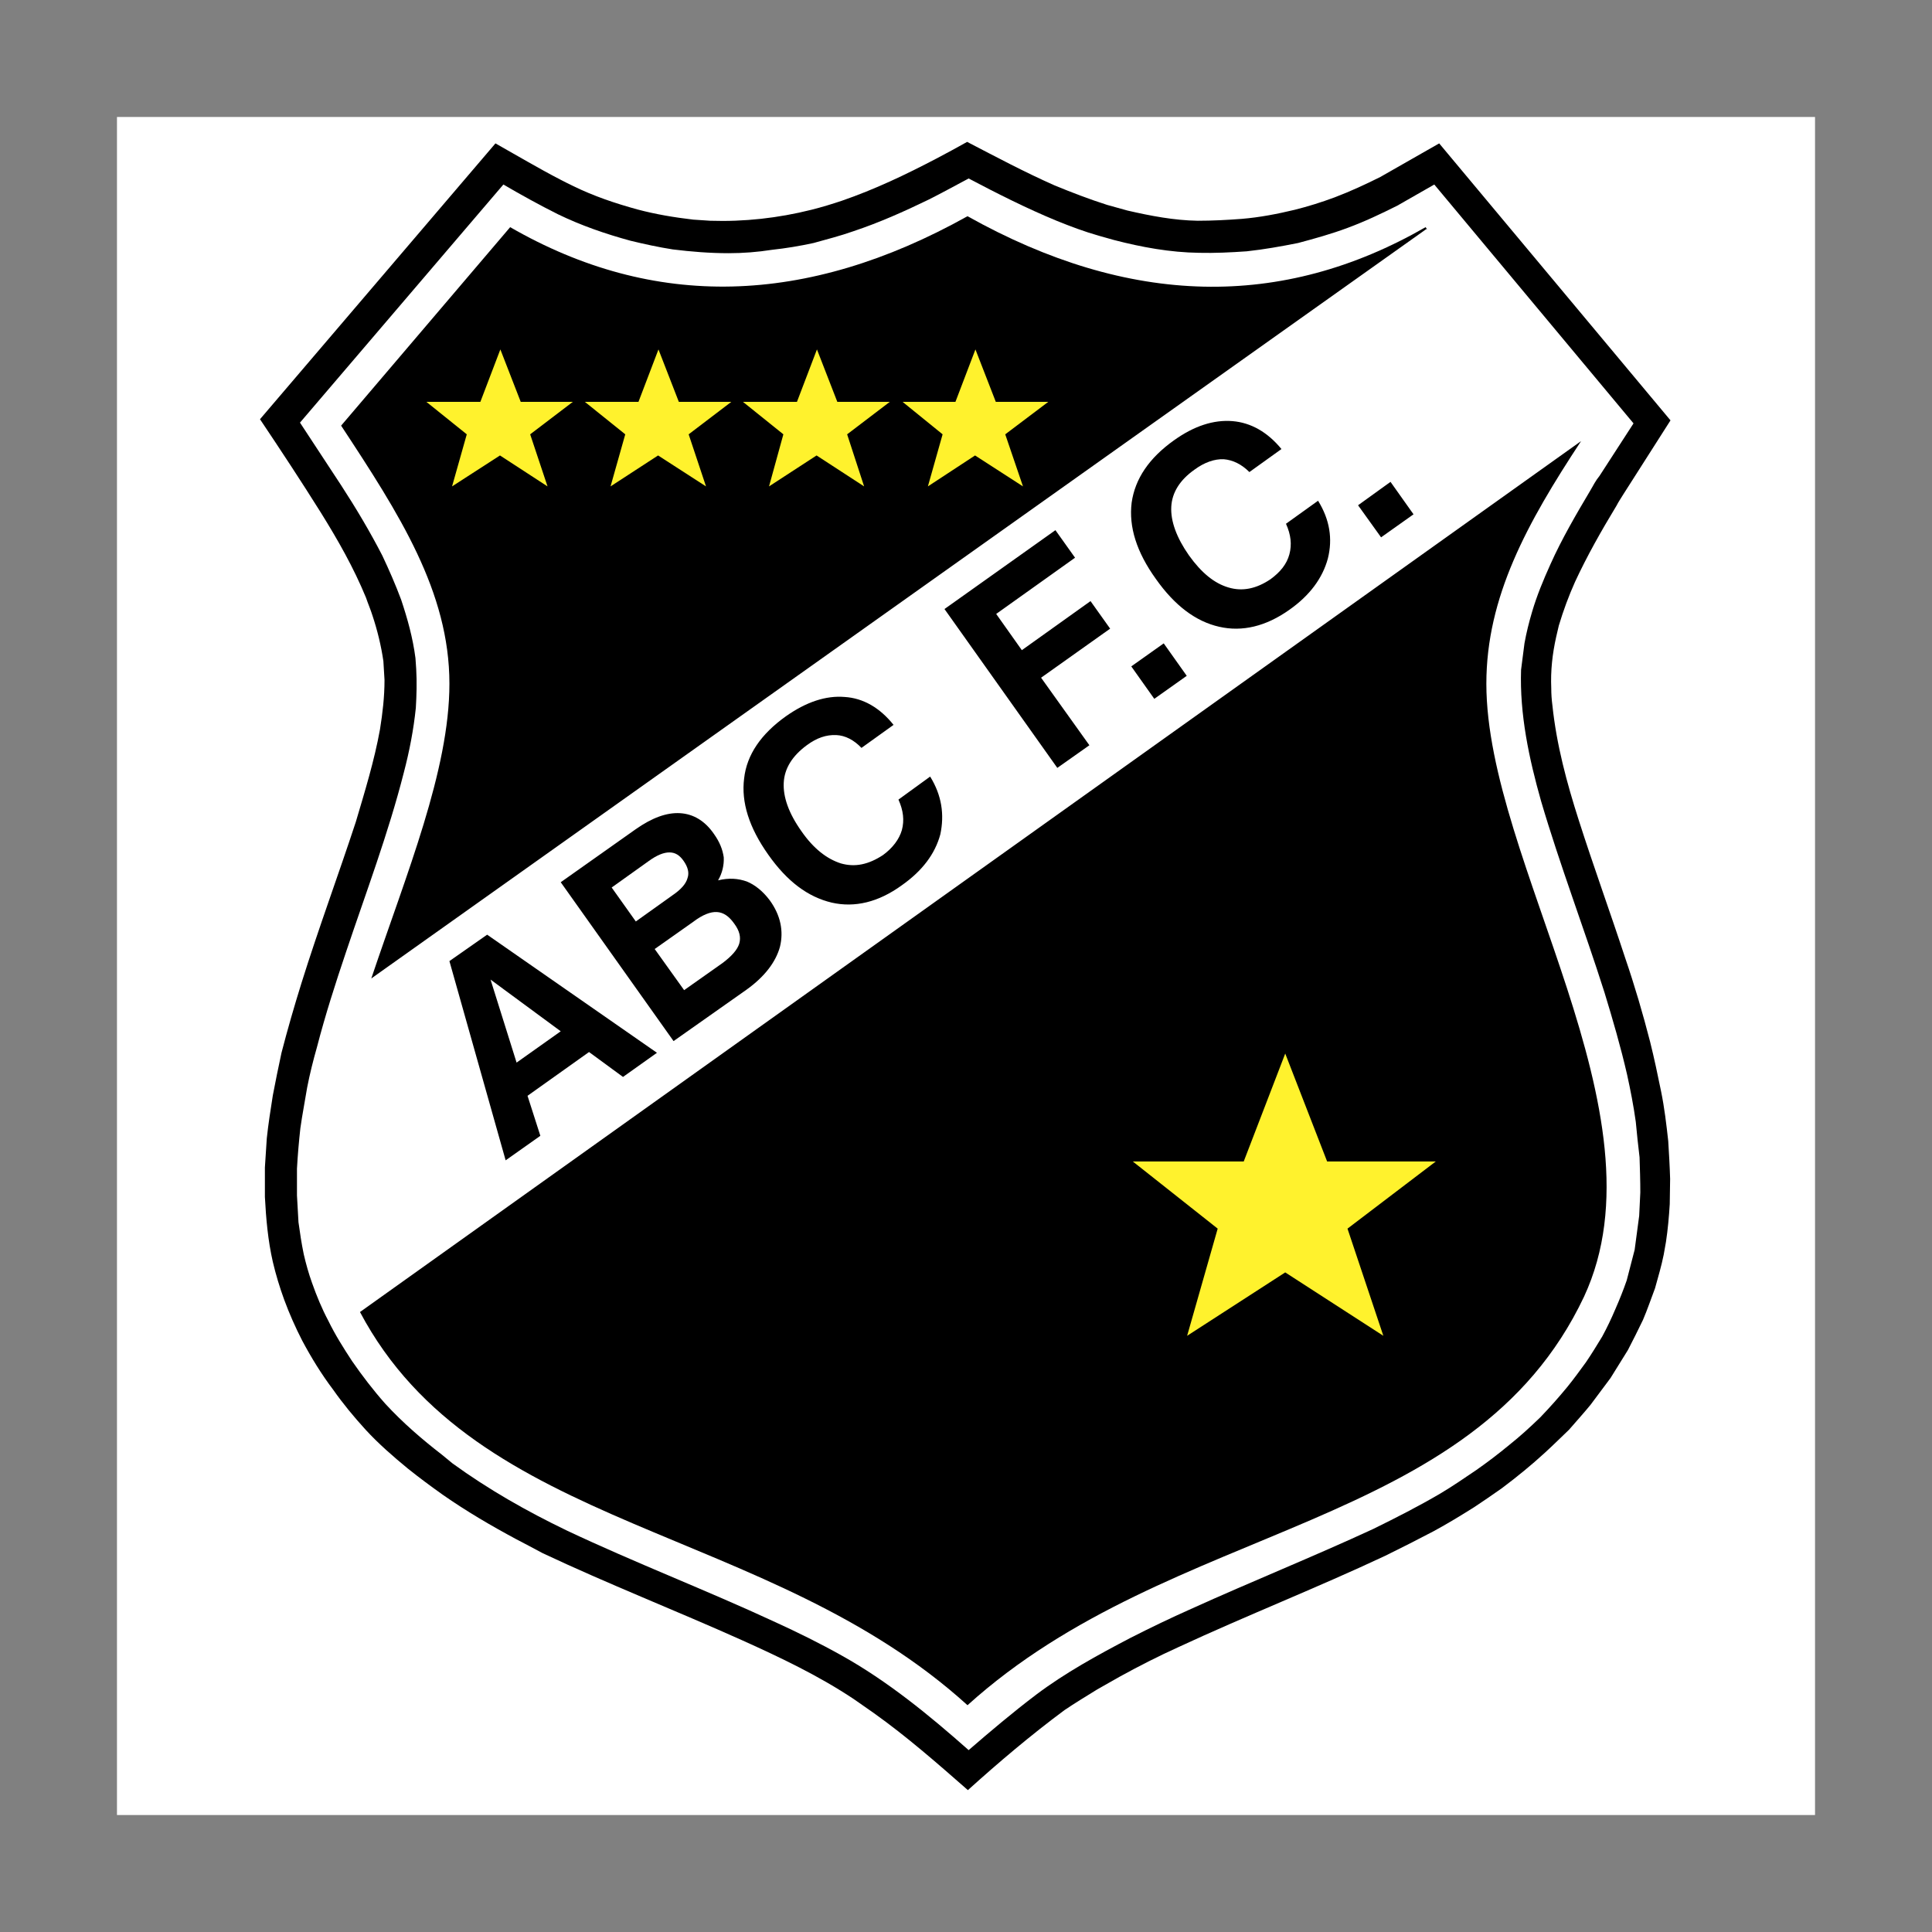
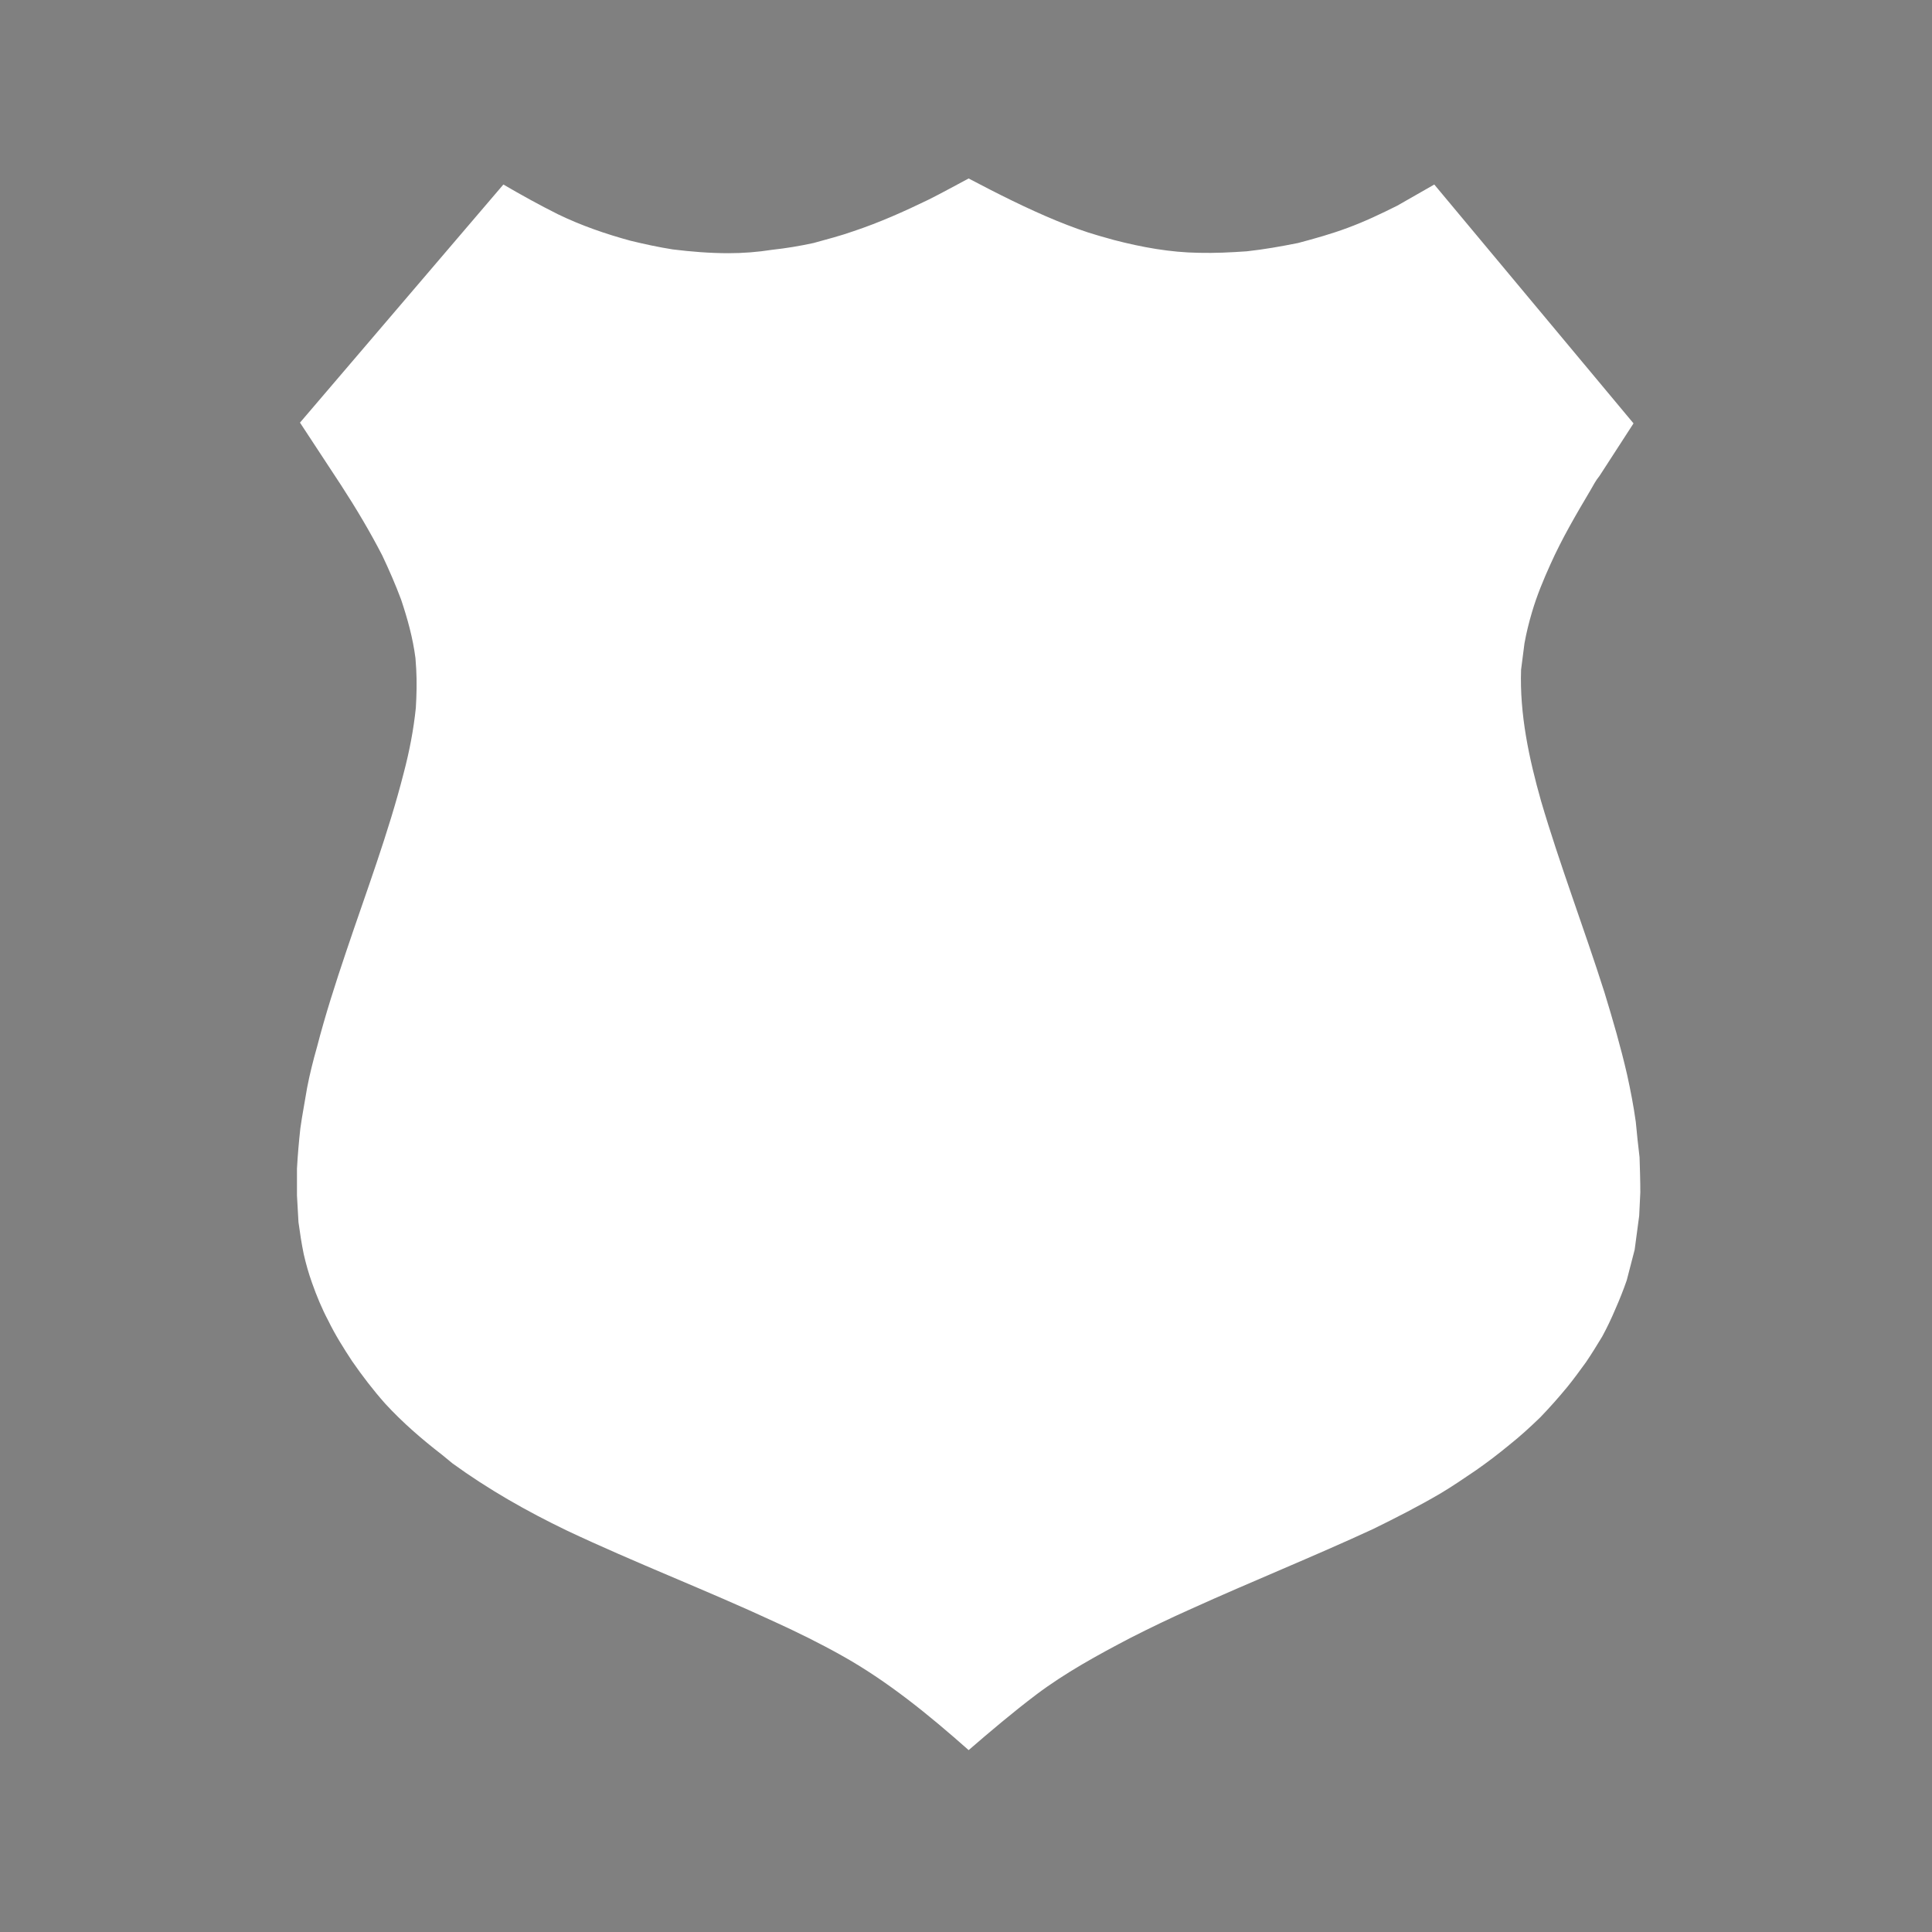
<svg xmlns="http://www.w3.org/2000/svg" version="1.1" id="Layer_1" x="0px" y="0px" viewBox="0 0 512 512" style="enable-background:new 0 0 512 512;" xml:space="preserve">
  <rect x="0" y="0" width="512" height="512" fill="#808080" stroke="none" />
  <style type="text/css">
	.st0{fill:#FFFFFF;}
	.st1{fill:#FFF22D;}
</style>
  <g>
-     <path class="st0" d="M31,31h450v450H31V31z" />
-     <path d="M136.8,407.9c-6.7-3.6-13.2-7.4-19.5-11.8c-3.1-2.2-6.2-4.5-9.2-6.9c-3.9-3.2-7.8-6.6-11.2-10.3c-3.1-3.4-6-6.9-8.6-10.6   c-3.1-4.1-5.8-8.5-8.2-13c-1.8-3.5-3.4-7.1-4.8-10.9c-1.2-3.3-2.2-6.6-3-10c-1.3-5.7-1.8-11.5-2.1-17.2v-7.8l0.5-7.7   c0.4-3.8,1-7.6,1.6-11.4c0.7-3.7,1.5-7.6,2.3-11.3c1.6-6.2,3.4-12.4,5.3-18.5c4.5-14.4,9.7-28.4,14.4-42.7   c2.4-8.1,4.9-16.2,6.4-24.5c0.7-4.4,1.2-8.6,1.2-13.1l-0.3-5c-0.6-4.1-1.6-8.2-2.9-12.1c-0.5-1.6-1.2-3.2-1.7-4.7   c-3.3-8-7.4-15.2-12-22.6c-5.2-8.3-10.6-16.5-16.1-24.7L131.3,38c5.7,3.2,11.4,6.6,17.2,9.6c1.2,0.6,2.3,1.2,3.4,1.7   c5.5,2.7,11.2,4.6,17,6.2c4.9,1.3,9.7,2.1,14.8,2.7l4.5,0.3c9,0.3,18-0.7,26.8-2.9c2.8-0.7,5.4-1.5,8.1-2.4   c8.7-3,16.9-6.9,25.1-11.2c2.7-1.4,5.4-2.9,8.1-4.4c7.7,4,15.2,8,23.1,11.5c4.6,1.9,9.3,3.7,14,5.2c1.8,0.5,3.6,1,5.4,1.5   c6.1,1.4,12.3,2.6,18.6,2.7c3.9,0,7.8-0.2,11.7-0.5c4.8-0.4,9.4-1.3,14-2.4c3.6-0.9,7.1-2,10.6-3.3c4.2-1.6,8.1-3.4,12.1-5.4   l15.6-8.9l61.3,73.4L430.2,131c-0.6,1-1.3,2-1.8,3c-4,6.6-7.8,13.3-11,20.2c-1.7,3.8-3.1,7.6-4.3,11.6l-0.7,3   c-1,4.5-1.5,8.9-1.3,13.6c0,1.5,0.1,3,0.3,4.5c1.1,10.5,3.8,20.5,7,30.5c3.9,12.2,8.3,24.3,12.3,36.5c2.5,7.3,4.7,14.8,6.6,22.2   c1.1,4.4,2,8.7,2.9,13.1c0.9,4.4,1.4,8.7,1.9,13.2c0.2,3.3,0.4,6.6,0.5,10l-0.1,6.7c-0.2,3.3-0.5,6.7-1,10l-0.6,3.4   c-0.6,3-1.5,6-2.3,8.9c-1.1,2.9-2,5.6-3.2,8.4c-1.3,2.7-2.6,5.3-4,8l-4.6,7.4l-5.3,7.1c-1.8,2.2-3.8,4.4-5.7,6.6   c-2.1,2-4.1,4-6.4,6.1c-3.6,3.3-7.4,6.4-11.4,9.4c-2.4,1.7-4.9,3.4-7.3,5c-3.5,2.2-7.1,4.4-10.8,6.4c-4.2,2.2-8.5,4.4-12.8,6.5   c-18.1,8.5-36.7,15.8-54.8,24.2c-5.3,2.4-10.4,5-15.5,7.8l-6,3.4c-2.9,1.8-5.9,3.6-8.7,5.5c-8.9,6.6-17.4,13.8-25.6,21.2   c-8.1-7.1-16.2-14.2-24.9-20.4c-1.8-1.3-3.5-2.4-5.3-3.7c-9.3-6.2-19.4-11-29.6-15.6c-17.6-7.9-35.5-14.9-52.9-23.1   C141.4,410.3,139.1,409.1,136.8,407.9L136.8,407.9z" />
    <path class="st0" d="M117.1,385.5c-5.3-4.1-10.4-8.5-15-13.5c-3.2-3.6-6.1-7.4-8.8-11.3c-2.3-3.5-4.5-7-6.3-10.7   c-1.7-3.2-3.1-6.6-4.3-10c-0.9-2.5-1.6-5-2.2-7.6c-0.6-2.9-1-5.6-1.4-8.5l-0.4-7.1v-7.1c0.2-3.6,0.5-7.1,0.9-10.7   c0.5-3.6,1.2-7.1,1.8-10.8c0.7-3.6,1.6-7.2,2.6-10.7c2.2-8.5,4.9-16.9,7.7-25.2c5.3-15.8,11.2-31.4,15.3-47.5   c1.5-5.7,2.6-11.4,3.2-17.2c0.2-3.4,0.3-6.8,0.1-10.3l-0.2-2.9c-0.7-5.4-2.1-10.4-3.8-15.5c-1.5-4-3.2-7.9-5-11.7   c-3.3-6.4-7-12.6-10.9-18.6l-10.9-16.6l53.9-63.1c4.8,2.8,9.5,5.4,14.5,7.9c6.2,3,12.6,5.2,19.2,7c3.7,0.9,7.4,1.7,11.2,2.3   c4.9,0.6,9.8,1,14.8,1c3.8,0,7.7-0.3,11.5-0.9c3.7-0.4,7.3-1,11-1.8c3.6-1,7.1-1.9,10.5-3.1c6.9-2.3,13.4-5.2,20-8.4   c3.6-1.8,7-3.7,10.6-5.6c7.6,4,15.3,7.9,23.3,11.2c3.7,1.5,7.4,2.9,11.3,4l3.9,1.1c7.3,1.9,14.9,3.3,22.6,3.4   c4.1,0.1,8.3-0.1,12.6-0.4c4.6-0.5,9.1-1.3,13.6-2.2c4.5-1.2,8.8-2.4,13.1-4c4.6-1.7,8.8-3.7,13.2-5.9l9.8-5.6l52.8,63.3l-9,13.9   c-1,1.2-1.7,2.6-2.4,3.8c-3.8,6.4-7.6,12.9-10.6,19.6c-1.9,4.2-3.6,8.3-4.9,12.7c-0.8,2.7-1.5,5.5-2,8.3c-0.3,2.3-0.6,4.7-0.9,7   c-0.4,11.8,2.1,23.5,5.3,34.8c5,17,11.4,33.7,16.8,50.7c2.2,7.2,4.3,14.4,6,21.8c0.9,4.1,1.7,8.2,2.3,12.5c0.3,3.1,0.6,6.2,1,9.4   c0.1,3.1,0.2,6.2,0.2,9.3l-0.3,6.2l-1.2,9l-2.1,8.1c-0.9,2.6-1.9,5.1-3,7.6c-1.1,2.6-2.2,4.9-3.5,7.3c-1.4,2.3-2.8,4.6-4.3,6.8   c-1.6,2.2-3.2,4.4-4.9,6.5c-2.3,2.8-4.7,5.5-7.2,8.1c-2.7,2.6-5.3,5-8.2,7.3c-2.9,2.4-5.8,4.6-8.8,6.7c-3.1,2.1-6.3,4.3-9.5,6.2   c-5.8,3.4-11.7,6.4-17.8,9.4c-16,7.4-32.2,13.9-48.3,21.2c-5.4,2.4-10.8,5-16.1,7.7c-8.6,4.5-17.2,9.2-24.9,15   c-6.2,4.7-12,9.6-17.9,14.7c-10.5-9.3-21.5-18.3-33.7-25.1c-5.7-3.2-11.6-6.1-17.5-8.8c-18.3-8.5-37.1-15.7-55.3-24.3   c-10.6-5.1-20.8-10.9-30.3-17.8L117.1,385.5L117.1,385.5z" />
-     <path d="M95.4,347.7L419,116.9c-14.3,21.7-25.1,41.3-25.1,64.3c0,47.3,48.4,113.9,25.9,162.4c-29.6,62.7-109,59.1-163.4,108.3   C203.4,403.8,126.4,406.2,95.4,347.7L95.4,347.7z M98.4,259.3L378,60.7l0.2,0.1l-0.4-0.6c-38.1,21.9-78.5,21.1-121.4-2.9   c-42.8,23.9-83.2,24.8-121.2,2.9l-44.8,52.6c15.4,23.4,28.7,44,28.7,68.4C119.1,204.2,107.7,231.6,98.4,259.3z M366,142.4l-6.1-8.5   l8.6-6.2l6.1,8.6L366,142.4z M349.3,132.7c3.1,5,3.9,10.1,2.6,15.3c-1.4,5.2-4.8,9.8-10.2,13.6c-6.2,4.4-12.5,5.9-18.6,4.5   c-6.2-1.4-11.8-5.6-16.8-12.7c-5.1-7.1-7.2-13.8-6.4-20.2c0.9-6.3,4.6-11.8,11.2-16.5c5.3-3.8,10.5-5.5,15.5-5.1   c4.9,0.4,9.3,2.9,13,7.4l-8.5,6.1c-2.1-2.1-4.4-3.2-6.8-3.4c-2.4-0.1-5.1,0.8-7.8,2.8c-3.8,2.7-5.9,6-6.1,9.8   c-0.2,3.8,1.4,8.2,4.7,12.9c3.3,4.6,6.7,7.4,10.5,8.5c3.7,1.1,7.4,0.3,11.1-2.2c2.6-1.9,4.3-4,5-6.6c0.7-2.6,0.4-5.2-0.9-8.1   L349.3,132.7L349.3,132.7z M305.9,185.2l-6.1-8.6l8.6-6.1l6.1,8.6L305.9,185.2z M280.2,203.5l-29.9-42.1l29.4-20.9l5.2,7.3   L264,162.7l6.8,9.6l18.2-13l5.2,7.3l-18.3,13l12.8,17.9L280.2,203.5L280.2,203.5z M246.5,205.8c3.1,5,3.8,10.1,2.7,15.3   c-1.4,5.2-4.8,9.7-10.2,13.5c-6.2,4.5-12.5,6-18.6,4.6c-6.3-1.5-11.8-5.6-16.8-12.7c-5.1-7.2-7.2-13.9-6.4-20.2   c0.7-6.3,4.5-11.8,11.1-16.5c5.4-3.8,10.6-5.5,15.5-5.1c5,0.3,9.4,2.9,13,7.4l-8.5,6.1c-2-2.1-4.3-3.3-6.7-3.4   c-2.6-0.1-5.1,0.7-7.8,2.7c-3.8,2.8-5.9,6.1-6.1,9.9c-0.2,3.8,1.3,8.1,4.7,12.9c3.2,4.6,6.7,7.3,10.4,8.5c3.8,1.1,7.4,0.3,11.2-2.2   c2.6-1.9,4.3-4.2,5-6.6c0.7-2.6,0.4-5.2-0.9-8.1L246.5,205.8L246.5,205.8z M178.5,275.9l-29.9-42.1l19.8-14   c4.4-3.1,8.3-4.5,11.8-4.3c3.5,0.2,6.6,2,9,5.5c1.5,2.1,2.3,4.1,2.6,6.2c0.1,2.1-0.4,4.2-1.5,6.1c2.9-0.7,5.3-0.5,7.6,0.3   c2.2,0.9,4.3,2.6,6.1,5c2.9,4,3.7,8.2,2.7,12.3c-1.1,4-4,7.9-8.9,11.4L178.5,275.9z M119.1,254.7l10-7l45,31.3l-9,6.4l-9-6.6   l-16.3,11.6l3.4,10.6l-9.2,6.5L119.1,254.7z" />
-     <path class="st1" d="M322.7,325.6l-8.1,28.4l26-16.8l26,16.8l-9.5-28.4l23.4-17.8h-28.8l-11.1-28.6l-11,28.6h-29.4L322.7,325.6   L322.7,325.6z M123.7,115.1l-3.9,13.8l12.7-8.2l12.6,8.2l-4.6-13.8l11.3-8.6h-13.8l-5.4-13.9l-5.3,13.9h-14.3L123.7,115.1   L123.7,115.1z M165.7,115.1l-3.9,13.8l12.6-8.2l12.7,8.2l-4.6-13.8l11.3-8.6h-13.9l-5.4-13.9l-5.3,13.9h-14.2L165.7,115.1   L165.7,115.1z M207.6,115.1l-3.8,13.8l12.6-8.2l12.6,8.2l-4.5-13.8l11.3-8.6h-13.9l-5.4-13.9l-5.3,13.9h-14.3L207.6,115.1z    M249.8,115.1l-3.9,13.8l12.5-8.2l12.7,8.2l-4.7-13.8l11.4-8.6h-13.9l-5.4-13.9l-5.3,13.9h-14L249.8,115.1L249.8,115.1z" />
-     <path class="st0" d="M168.5,244.2l9.8-7c2.2-1.5,3.5-3,3.9-4.5c0.5-1.4,0.1-2.9-1-4.5c-1.1-1.6-2.3-2.3-3.8-2.3   c-1.5,0-3.3,0.7-5.5,2.3l-9.8,7L168.5,244.2z M181.3,262.4l10.2-7.2c2.4-1.8,3.9-3.5,4.4-5.1c0.5-1.7,0.1-3.4-1.3-5.3   c-1.4-2-2.9-3-4.6-3.1c-1.7-0.1-3.8,0.7-6.3,2.6l-10.2,7.2L181.3,262.4L181.3,262.4z M130,259.6l6.9,22l11.7-8.3L130,259.6   L130,259.6z" />
  </g>
</svg>